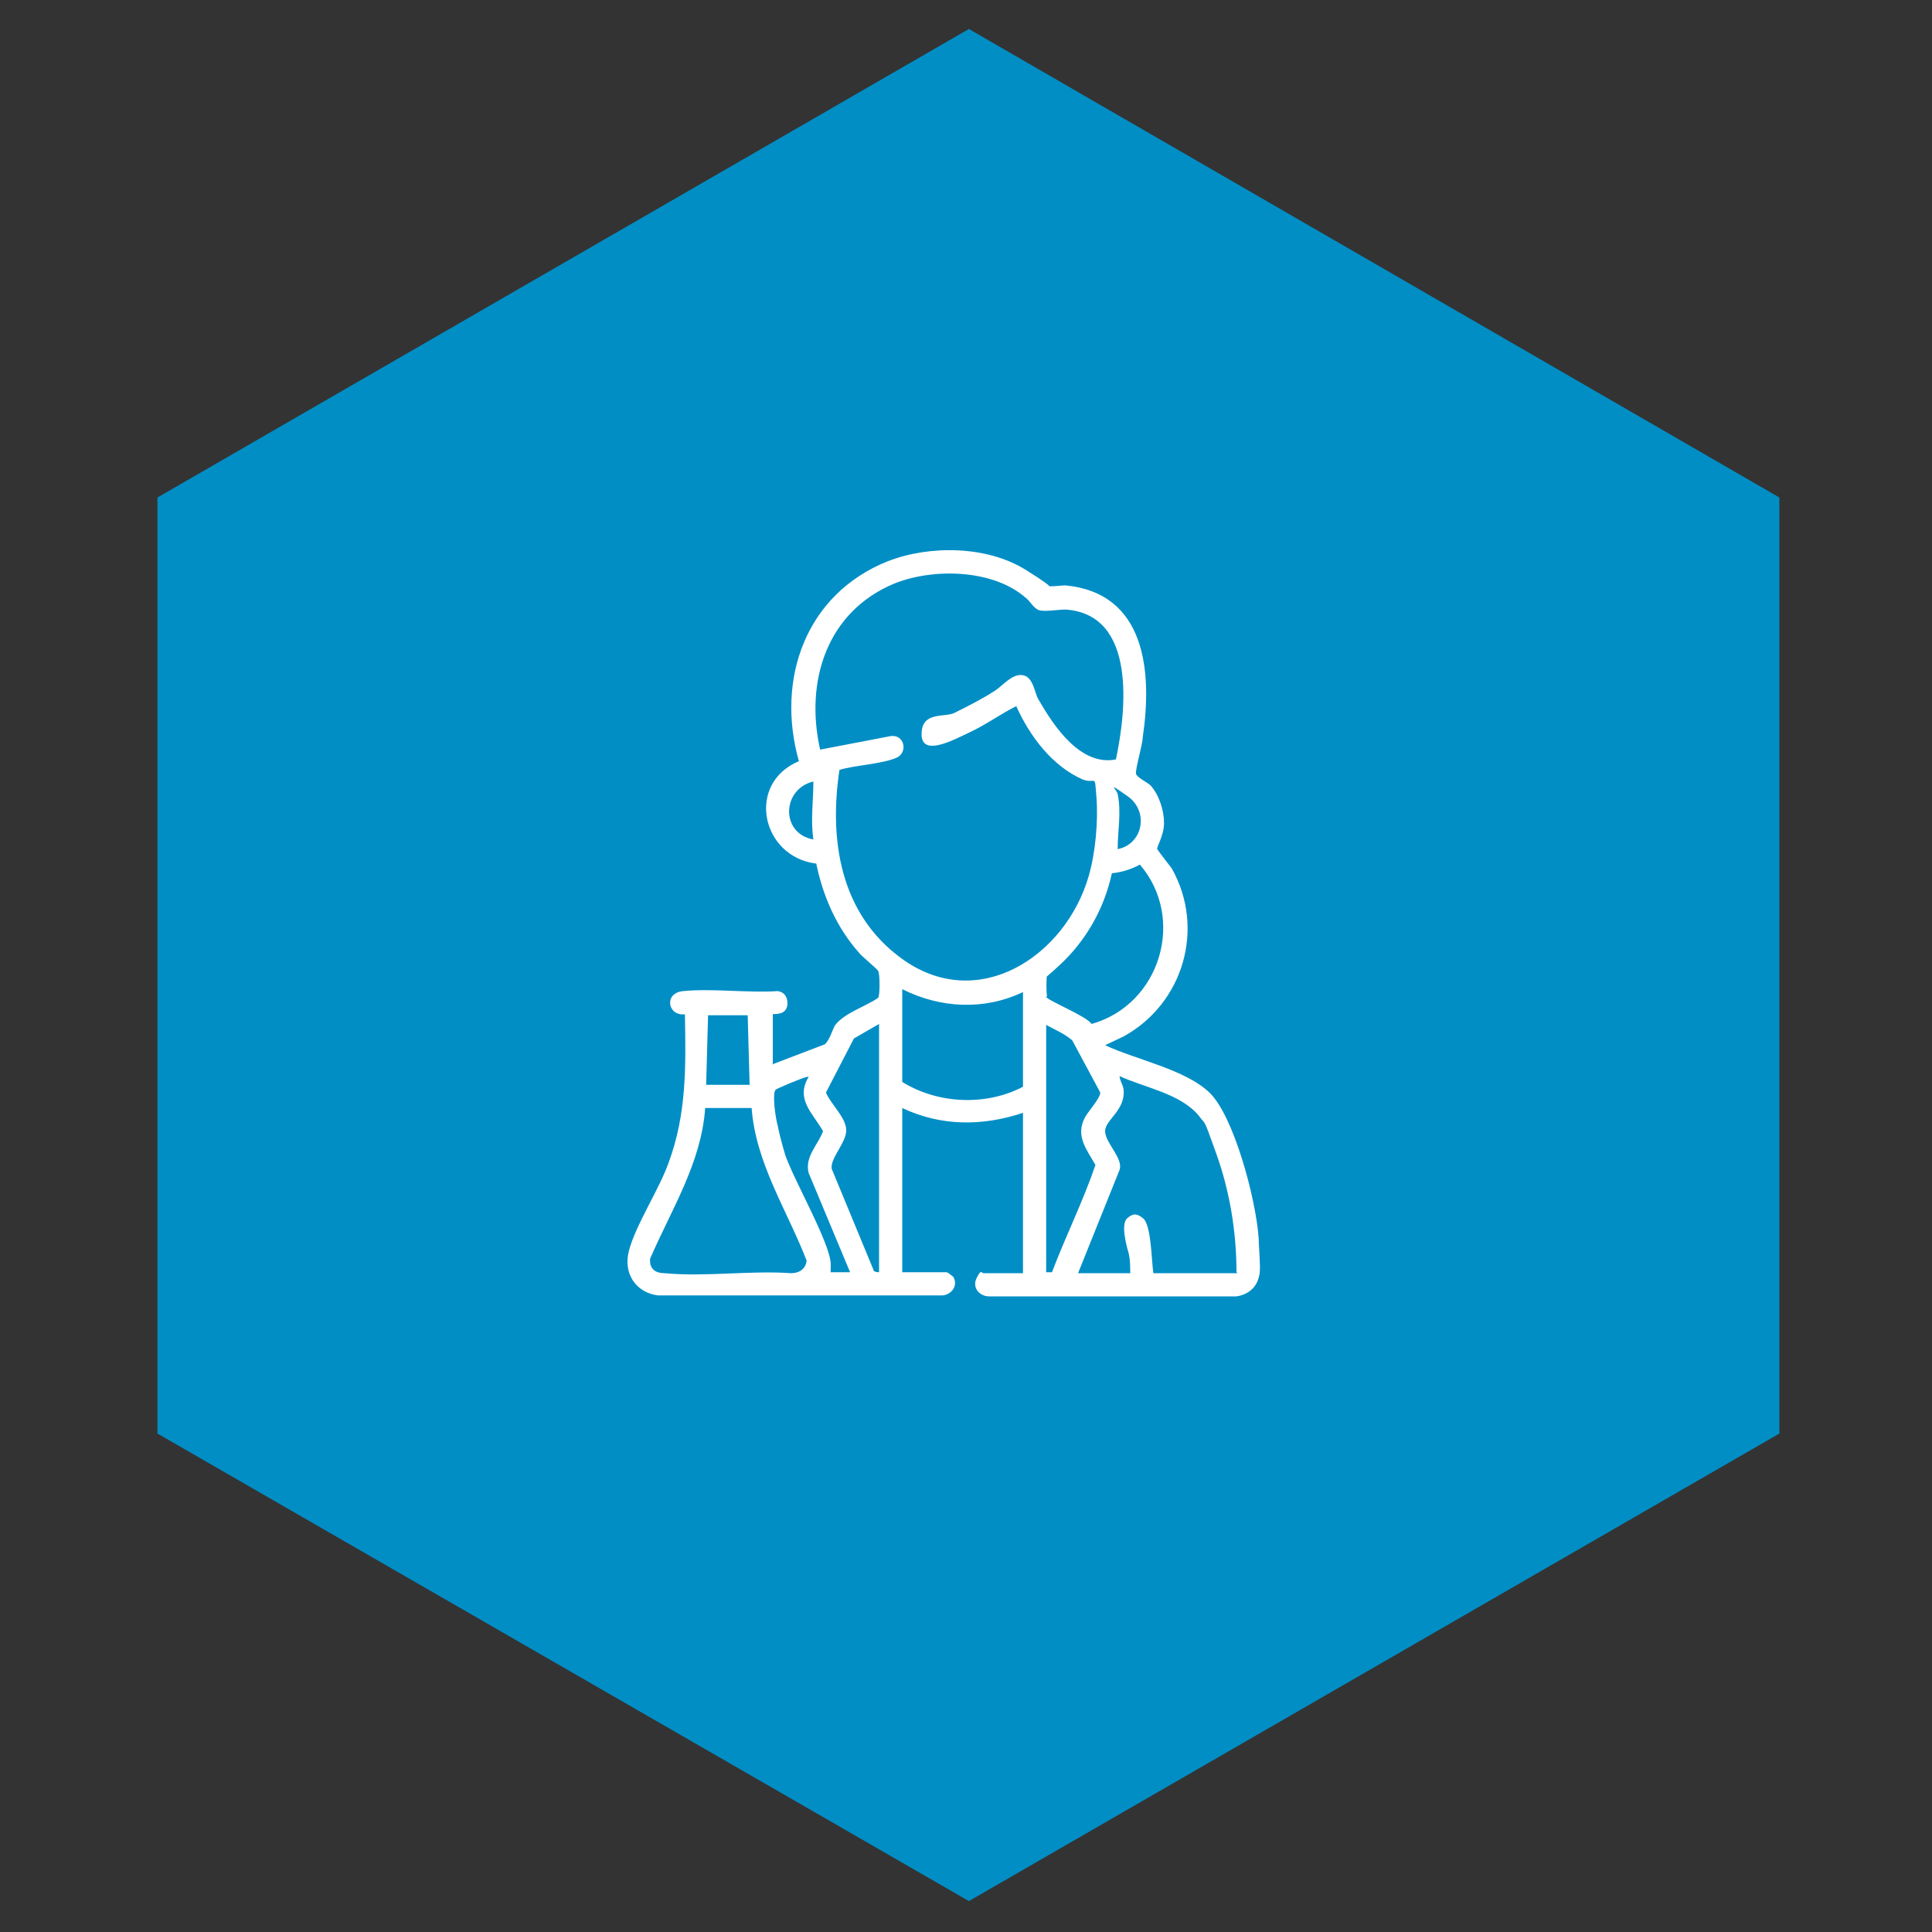
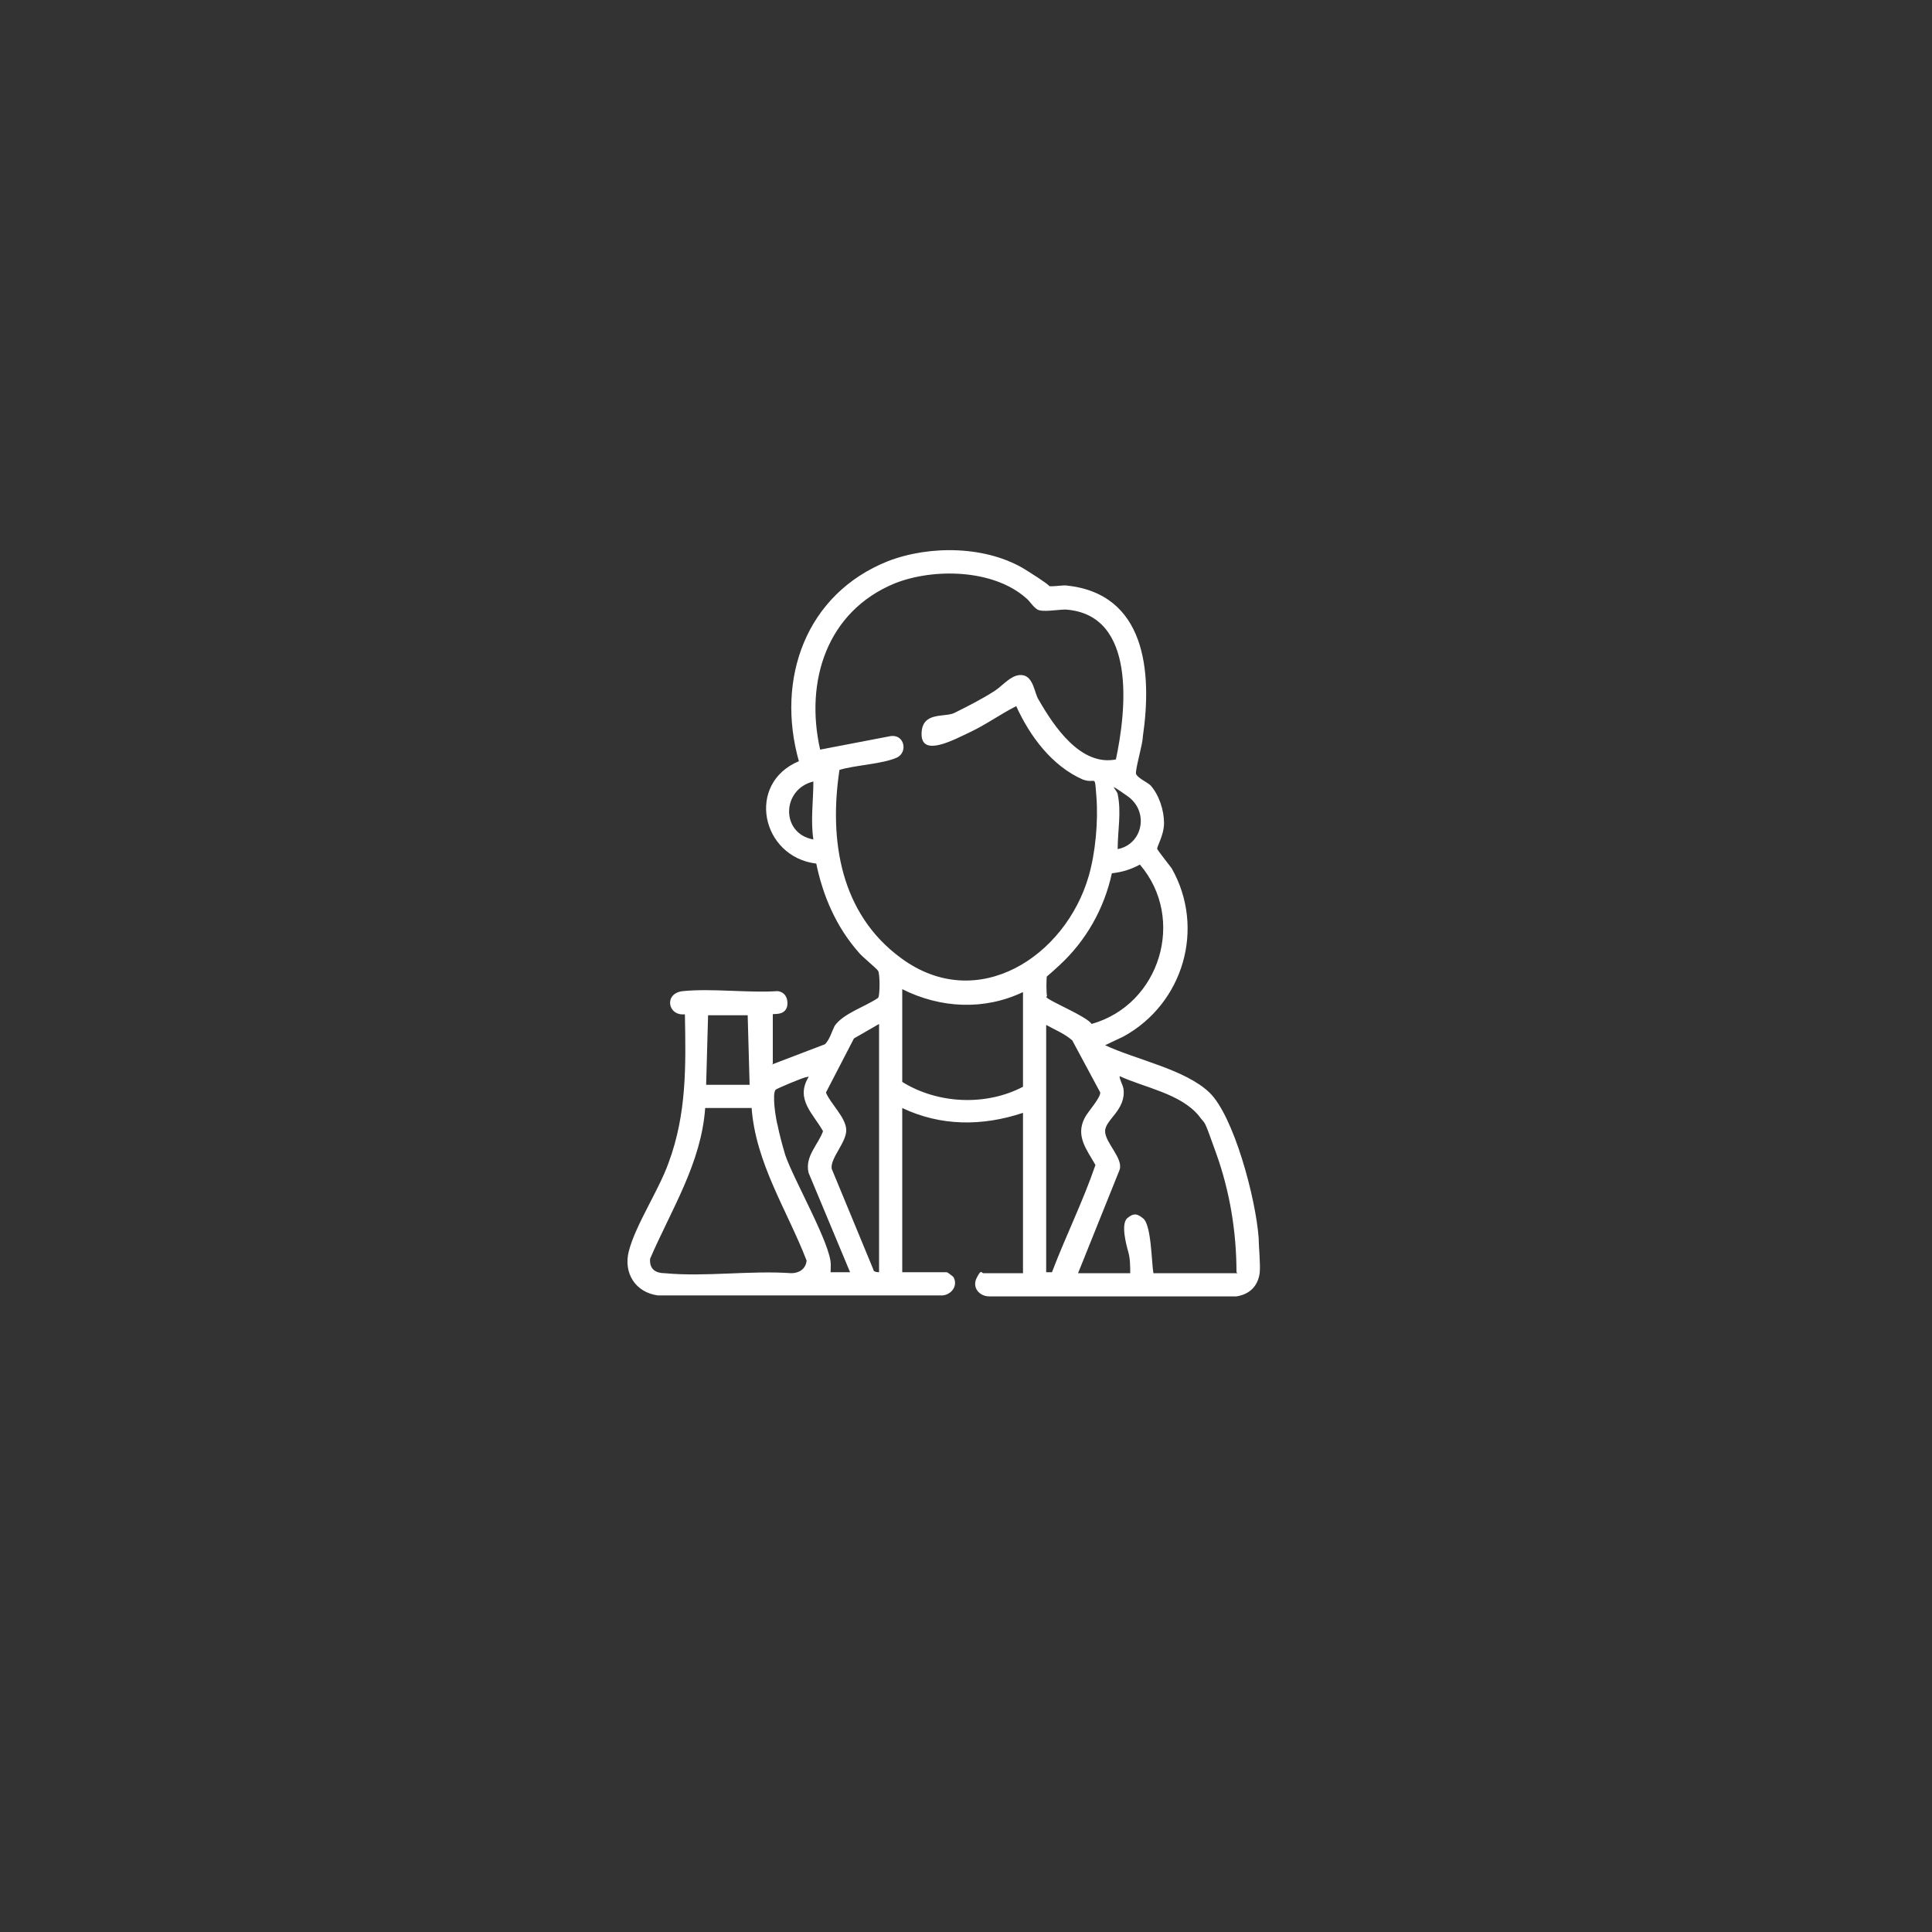
<svg xmlns="http://www.w3.org/2000/svg" viewBox="0 0 200 200">
  <rect x="0" y="0" width="200" height="200" fill="#333333" stroke="none" />
  <defs>
    <style>      .eor0 {        fill: #008ec5;      }      .eor1 {        isolation: isolate;      }      .eor2 {        mix-blend-mode: multiply;      }      .eor3 {        fill: #fff;      }    </style>
  </defs>
  <g class="eor1">
    <g id="Capa_1">
      <g class="eor2">
-         <polygon class="eor0" points="16.3 148.4 16.3 51.5 100.3 3 184.2 51.5 184.2 148.4 100.3 196.8 16.3 148.4" />
-       </g>
+         </g>
      <path class="eor3" d="M79.9,110.2l5.5-2.1c.5-.5.7-1.3,1-1.9.9-1.3,3.2-2,4.5-2.9.2-.2.2-2.5,0-2.8s-1.7-1.5-2-1.9c-2.3-2.6-3.7-5.8-4.4-9.2-5.7-.7-7.3-8.3-1.8-10.6-2.4-8.5.7-17.3,9.2-20.7,4.4-1.7,10.3-1.6,14.3.9s1.9,1.6,2,1.6c.5.2,1.5,0,2.1,0,8.3.8,9,8.9,8,15.7,0,.7-.8,3.4-.7,3.8s1.2.9,1.5,1.2c.9,1,1.4,2.6,1.4,3.9s-.8,2.5-.7,2.7,1.2,1.6,1.5,2c3.5,6.2,1.2,14-5,17.4l-1.9.9c3.2,1.5,8.3,2.5,10.8,4.9s4.8,10.9,5.1,15.1c0,.9.2,2.7.1,3.6-.2,1.4-1.1,2.2-2.4,2.4h-25.6c-1,0-1.8-.9-1.3-1.9s.5-.5.7-.5h4.1s0-16.6,0-16.6c-4.2,1.4-8.5,1.4-12.5-.5v17s4.6,0,4.6,0c.1,0,.6.4.7.5.5.9-.2,1.8-1.1,1.9h-29.5c-2.3-.3-3.6-2.3-3-4.6.7-2.7,3.1-6.3,4.1-9.1,1.9-5.1,1.8-10.1,1.7-15.4-1.8.2-2.2-2.2-.2-2.4,3-.3,6.7.2,9.8,0,.8.1,1.1.8,1,1.5-.2,1.1-1.5.8-1.5.9v5.1ZM115.5,78.7c1.1-5.1,2.2-15.1-5.2-15.6-.8,0-2.4.3-2.9,0s-.8-.9-1.2-1.2c-3.4-3-9.6-3.1-13.6-1.5-7,2.9-9.3,10.1-7.7,17.2l7.3-1.4c1.4-.2,1.8,1.6.7,2.2-1.5.7-4.4.8-6,1.3-1.1,7.3.1,14.9,6.4,19.5,7.9,5.8,17-.2,19.4-8.5.7-2.4,1-5.7.8-8.2s0-1.3-1.4-1.8c-3.2-1.4-5.5-4.5-6.9-7.6-1.6.8-3.1,1.9-4.8,2.7s-5,2.6-5,.2,2.4-1.7,3.4-2.2c1.4-.7,2.8-1.4,4.2-2.3.9-.6,1.8-1.8,2.9-1.6s1.2,1.9,1.6,2.5c1.6,2.8,4.4,7,8.1,6.2ZM84.2,86.9c-.3-2,0-4,0-6-3.3.8-3.4,5.4,0,6ZM115.7,87.9c2.6-.5,3.3-3.9,1-5.5s-1.1-.7-1-.2c.4,1.9,0,3.8,0,5.7ZM108.3,103.2c.2.4,4.2,2,4.7,2.8,7.1-2,9.8-10.9,5-16.5-.9.5-1.9.8-2.9.9-.8,3.7-2.7,7-5.4,9.5s-1.2.8-1.3,1-.1,2.1,0,2.2ZM105.9,102.7c-4,1.9-8.5,1.7-12.5-.3v9.6c3.7,2.3,8.7,2.5,12.5.5v-9.7ZM77.5,105.1h-4.2s-.2,7.2-.2,7.2h4.5s-.2-7.2-.2-7.2ZM91,131.7v-25.7s-2.6,1.5-2.6,1.5l-2.9,5.6c.5,1.2,2,2.5,2.1,3.8s-1.7,3-1.5,4.1l4.3,10.4c0,.3.5.3.6.3ZM108.3,106v25.7s.6,0,.6,0c1.4-3.7,3.2-7.3,4.5-11.1-.9-1.6-2.1-3-1.1-4.9.3-.6,1.6-2,1.6-2.6l-2.9-5.4c-.8-.7-1.8-1.1-2.7-1.6ZM85.7,131.7h2.3s-4.3-10.3-4.3-10.3c-.4-1.7,1-2.9,1.5-4.3-1-1.8-2.9-3.3-1.5-5.6,0-.1-.1,0-.2,0-.3,0-3.1,1.2-3.2,1.3-.4.4,0,3,.2,3.7.2,1,.5,2.1.8,3.1.9,2.6,4.7,9.2,4.7,11.3s-.2.6-.2,1ZM128,131.7c0-4.2-.7-8.4-2.1-12.3s-1-2.8-1.8-3.9c-1.9-2.3-5.6-2.9-8.2-4.1,0,.4.3.8.4,1.3.3,2.2-1.9,3.2-1.9,4.4s1.9,2.8,1.5,4l-4.3,10.7h5.4c0-.7,0-1.5-.2-2.2s-.8-2.9-.1-3.5,1.1-.4,1.6,0c.9.6.9,4.6,1.1,5.7h8.7ZM77.8,114.7h-4.8c-.4,5.7-3.5,10.5-5.7,15.6-.1,1.1.6,1.5,1.5,1.5,4.2.4,8.9-.3,13.1,0,.8,0,1.5-.4,1.6-1.3-2-5.2-5.3-10.1-5.7-15.9Z" />
    </g>
  </g>
</svg>